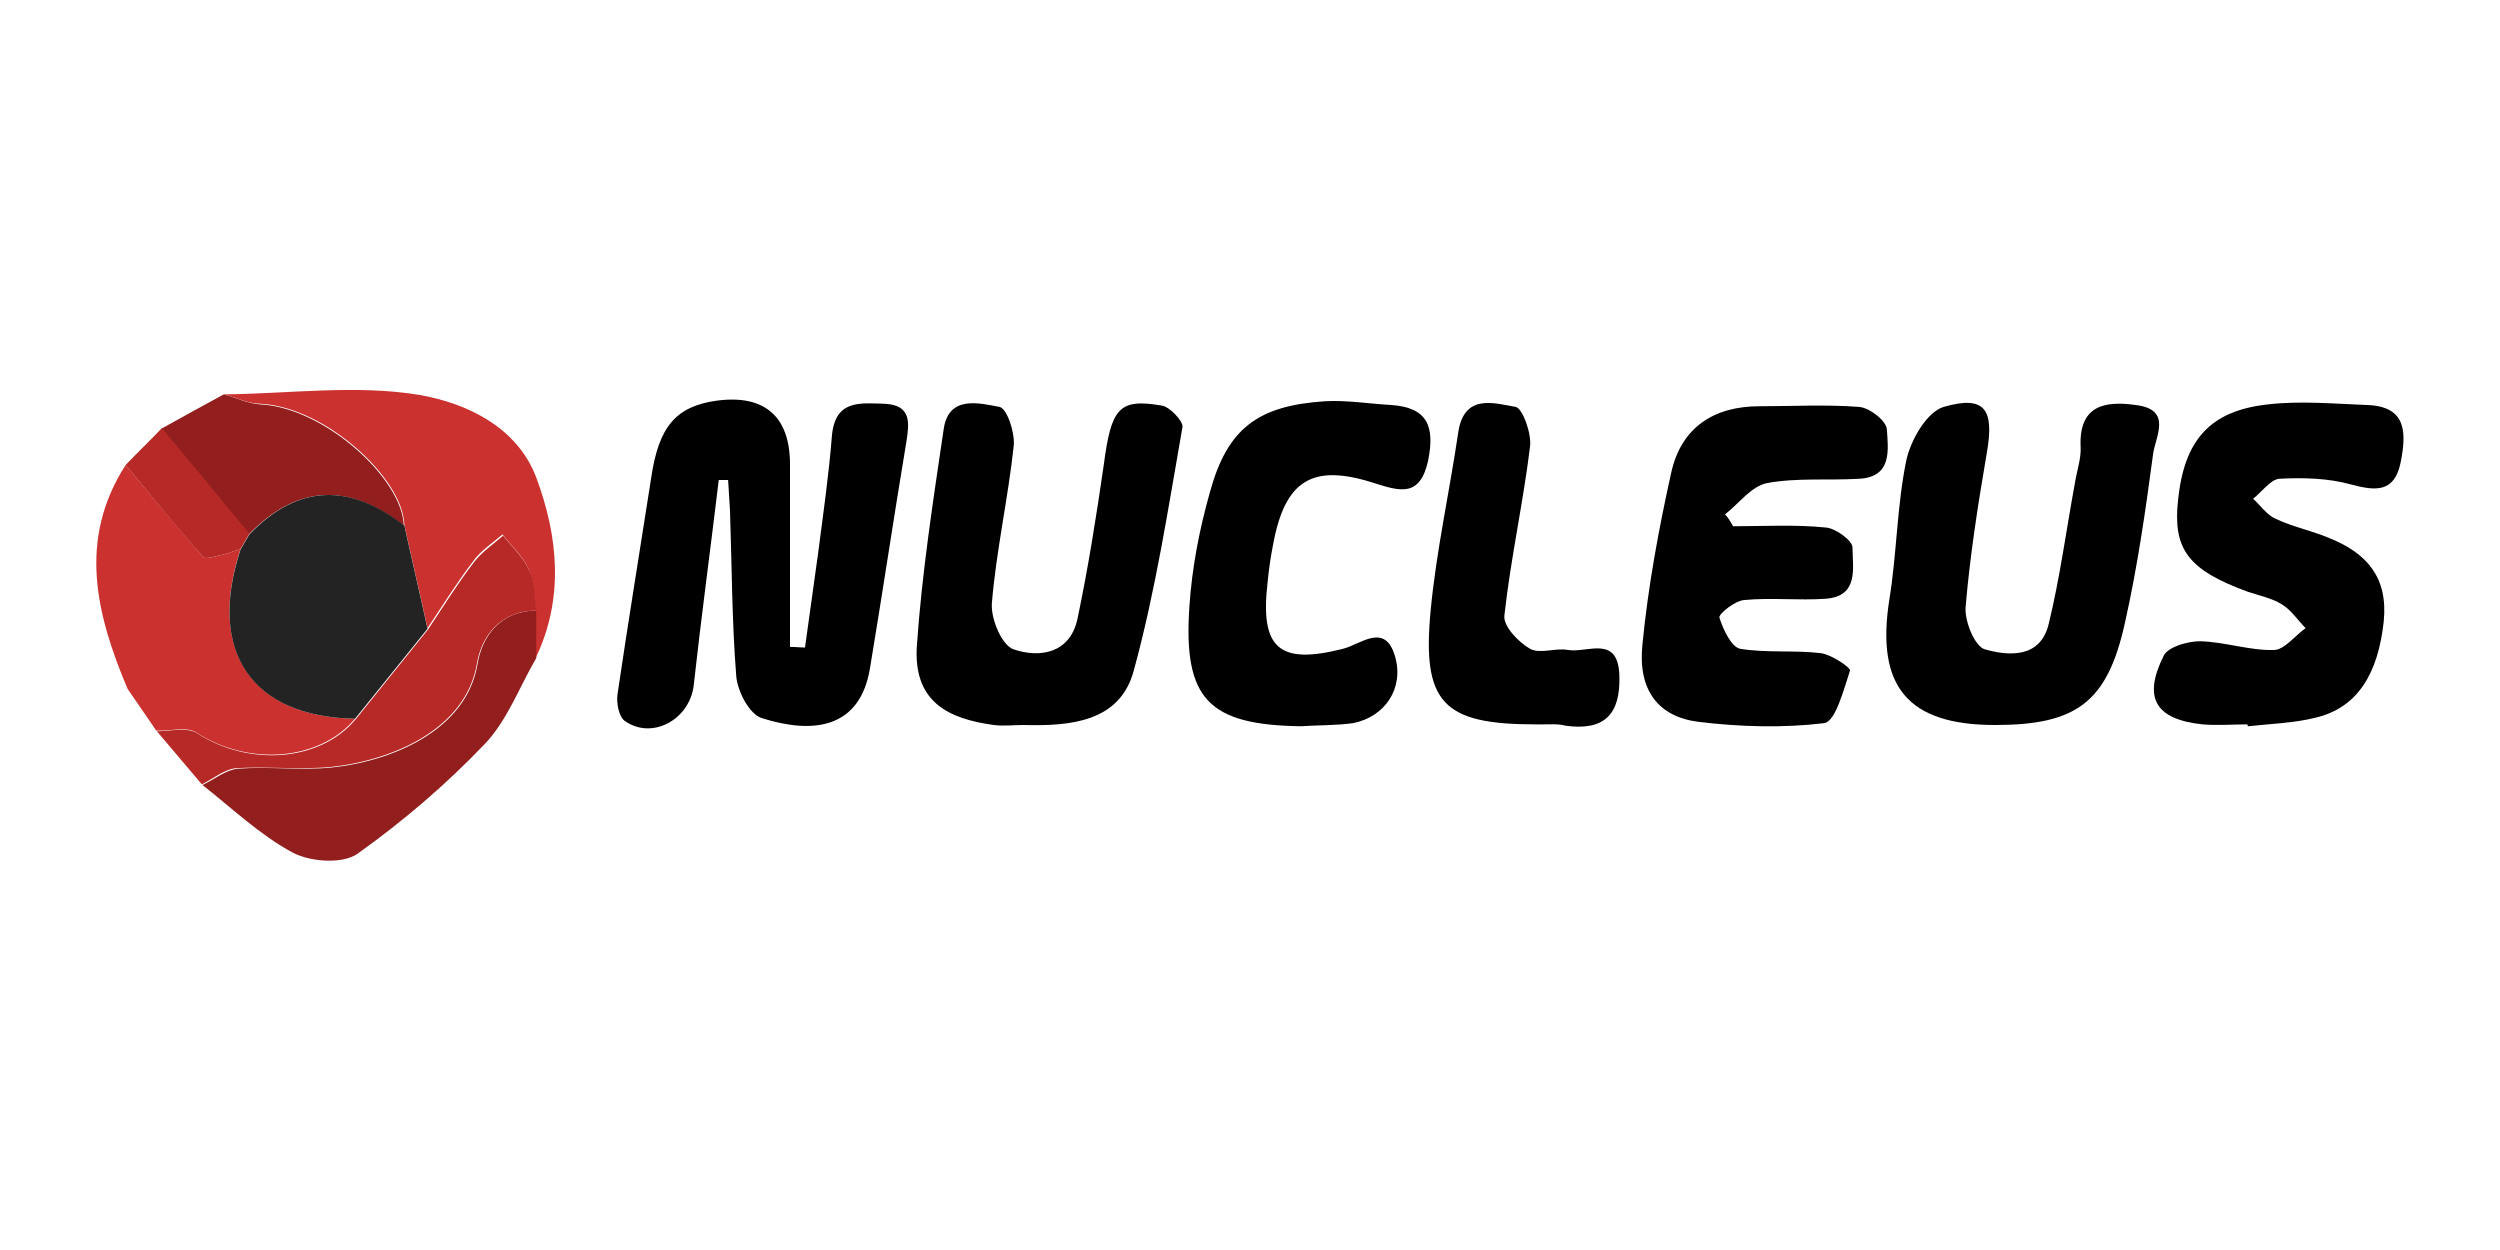
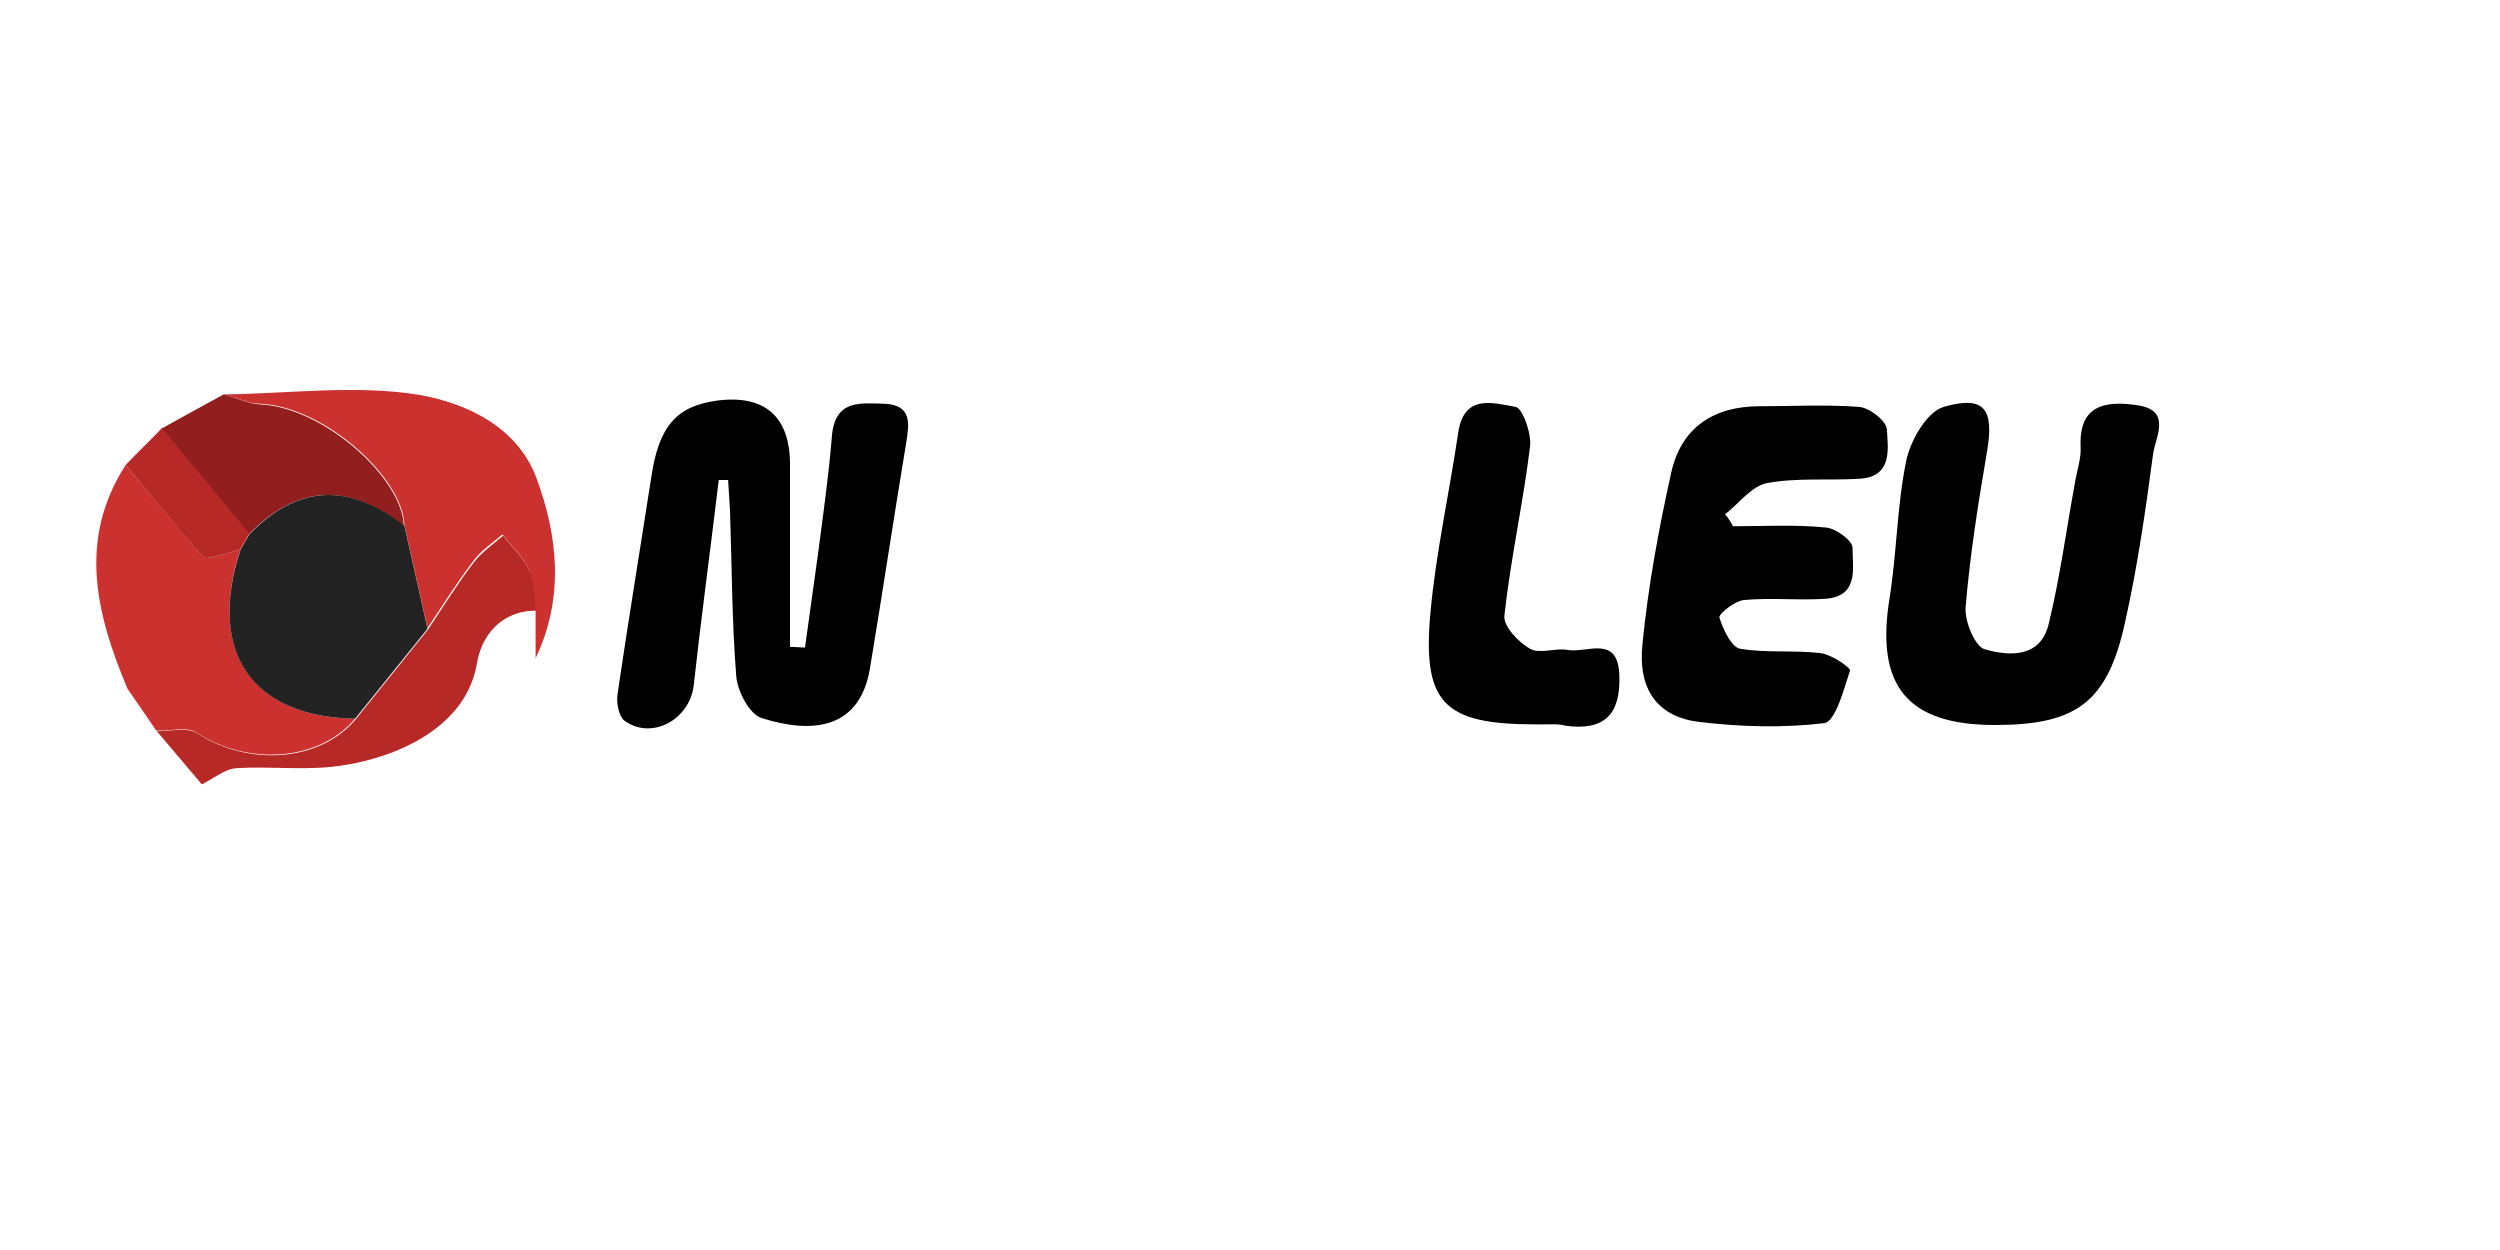
<svg xmlns="http://www.w3.org/2000/svg" width="60" height="30" viewBox="0 0 60 30" fill="none">
  <path d="M17.25 11.52C17.055 13.155 16.83 14.805 16.65 16.44C16.56 17.265 15.645 17.775 14.985 17.295C14.85 17.19 14.79 16.86 14.82 16.665C15.075 14.925 15.36 13.2 15.63 11.46C15.81 10.23 16.23 9.75 17.205 9.615C18.345 9.465 18.96 9.99 18.96 11.145C18.96 12.6 18.96 14.07 18.96 15.525C19.08 15.525 19.2 15.54 19.32 15.54C19.425 14.79 19.53 14.04 19.635 13.275C19.755 12.345 19.89 11.415 19.965 10.47C20.04 9.585 20.64 9.675 21.225 9.69C21.885 9.72 21.825 10.155 21.75 10.62C21.45 12.42 21.18 14.235 20.88 16.035C20.64 17.49 19.515 17.625 18.285 17.235C17.985 17.145 17.7 16.59 17.67 16.23C17.565 14.91 17.565 13.575 17.52 12.255C17.505 12.015 17.49 11.76 17.475 11.52C17.385 11.52 17.325 11.52 17.25 11.52Z" fill="black" />
  <path d="M47.88 17.4C45.78 17.4 45.015 16.47 45.345 14.385C45.525 13.275 45.525 12.15 45.75 11.055C45.855 10.56 46.245 9.885 46.65 9.765C47.64 9.48 47.865 9.825 47.685 10.86C47.475 12.09 47.28 13.32 47.175 14.565C47.145 14.91 47.4 15.525 47.64 15.585C48.225 15.75 48.975 15.795 49.17 14.97C49.44 13.86 49.59 12.72 49.8 11.58C49.845 11.295 49.95 11.01 49.935 10.725C49.89 9.735 50.505 9.615 51.255 9.72C52.14 9.825 51.735 10.47 51.675 10.89C51.495 12.24 51.3 13.605 51 14.94C50.58 16.86 49.83 17.4 47.88 17.4Z" fill="black" />
  <path d="M41.595 12.63C42.33 12.63 43.08 12.585 43.815 12.66C44.055 12.675 44.46 12.975 44.46 13.14C44.46 13.62 44.625 14.31 43.815 14.37C43.17 14.415 42.51 14.34 41.865 14.4C41.64 14.415 41.25 14.73 41.265 14.82C41.355 15.105 41.55 15.525 41.76 15.57C42.39 15.675 43.065 15.6 43.695 15.675C43.95 15.705 44.415 16.02 44.4 16.095C44.25 16.545 44.055 17.31 43.785 17.355C42.795 17.475 41.76 17.445 40.77 17.325C39.795 17.205 39.3 16.56 39.42 15.45C39.555 14.07 39.81 12.69 40.11 11.34C40.35 10.26 41.13 9.75 42.225 9.75C43.02 9.75 43.815 9.705 44.61 9.765C44.865 9.78 45.27 10.095 45.285 10.305C45.315 10.785 45.42 11.445 44.625 11.49C43.89 11.535 43.125 11.46 42.405 11.595C42.03 11.67 41.73 12.09 41.4 12.345C41.475 12.42 41.535 12.525 41.595 12.63Z" fill="black" />
-   <path d="M24.57 17.4C24.33 17.4 24.09 17.43 23.85 17.4C22.755 17.25 21.915 16.845 22.005 15.495C22.125 13.755 22.395 12.015 22.65 10.29C22.77 9.48 23.505 9.675 23.985 9.765C24.165 9.795 24.36 10.38 24.33 10.695C24.195 11.955 23.91 13.215 23.805 14.475C23.775 14.85 24.045 15.495 24.33 15.585C24.945 15.795 25.68 15.69 25.86 14.85C26.115 13.635 26.31 12.405 26.49 11.16C26.67 9.795 26.85 9.555 27.885 9.735C28.08 9.765 28.395 10.11 28.38 10.245C28.035 12.21 27.735 14.175 27.21 16.095C26.88 17.325 25.695 17.43 24.57 17.4Z" fill="black" />
-   <path d="M53.94 17.385C53.58 17.385 53.22 17.415 52.86 17.385C51.735 17.265 51.42 16.755 51.93 15.735C52.035 15.525 52.5 15.39 52.8 15.39C53.4 15.405 53.985 15.615 54.57 15.6C54.825 15.6 55.08 15.255 55.335 15.075C55.14 14.88 54.99 14.64 54.765 14.505C54.525 14.355 54.225 14.295 53.955 14.205C52.515 13.68 52.14 13.185 52.275 11.985C52.425 10.56 53.04 9.855 54.435 9.705C55.215 9.615 56.01 9.69 56.805 9.72C57.78 9.75 57.75 10.41 57.615 11.1C57.465 11.82 57.03 11.79 56.415 11.625C55.875 11.475 55.275 11.46 54.705 11.49C54.495 11.505 54.285 11.805 54.075 11.97C54.255 12.135 54.405 12.36 54.615 12.45C55.02 12.645 55.485 12.735 55.905 12.915C56.805 13.275 57.315 13.86 57.21 14.91C57.075 16.17 56.58 16.98 55.59 17.22C55.065 17.355 54.495 17.37 53.955 17.43C53.955 17.445 53.94 17.415 53.94 17.385Z" fill="black" />
-   <path d="M31.23 17.43C29.01 17.4 28.395 16.785 28.545 14.565C28.605 13.635 28.785 12.705 29.04 11.805C29.46 10.275 30.195 9.735 31.8 9.63C32.325 9.6 32.85 9.69 33.39 9.72C34.26 9.78 34.44 10.23 34.275 11.055C34.08 11.94 33.6 11.79 32.985 11.595C31.5 11.115 30.84 11.52 30.555 13.065C30.495 13.365 30.45 13.68 30.42 13.995C30.24 15.57 30.705 15.96 32.235 15.57C32.655 15.465 33.24 14.925 33.48 15.75C33.705 16.515 33.24 17.205 32.475 17.355C32.055 17.415 31.635 17.4 31.23 17.43Z" fill="black" />
  <path d="M37.065 17.385C36.99 17.385 36.915 17.385 36.855 17.385C34.635 17.385 34.125 16.875 34.335 14.655C34.47 13.23 34.785 11.82 34.995 10.395C35.13 9.435 35.85 9.675 36.375 9.765C36.54 9.795 36.765 10.41 36.72 10.725C36.555 12.075 36.255 13.41 36.105 14.775C36.075 15.03 36.45 15.42 36.72 15.57C36.96 15.705 37.335 15.54 37.635 15.6C38.1 15.675 38.835 15.225 38.865 16.215C38.895 17.145 38.505 17.55 37.56 17.415C37.41 17.37 37.245 17.385 37.065 17.385Z" fill="black" />
  <path d="M3.06 16.53C2.31 14.745 1.86 12.96 3.015 11.16C3.63 11.895 4.245 12.645 4.875 13.365C4.935 13.44 5.205 13.335 5.37 13.305C5.505 13.275 5.64 13.215 5.775 13.17C4.965 15.615 6.03 17.205 8.52 17.25C7.665 18.27 5.955 18.39 4.71 17.58C4.485 17.43 4.08 17.55 3.75 17.535C3.525 17.205 3.3 16.875 3.06 16.53Z" fill="#CB312F" />
  <path d="M5.37 9.465C6.945 9.45 8.55 9.225 10.08 9.48C11.175 9.675 12.405 10.23 12.87 11.46C13.395 12.87 13.545 14.355 12.855 15.795C12.855 15.42 12.855 15.03 12.855 14.655C12.81 14.325 12.825 13.965 12.69 13.665C12.555 13.35 12.27 13.11 12.06 12.825C11.82 13.035 11.535 13.215 11.355 13.47C10.965 13.98 10.62 14.535 10.26 15.075C10.08 14.25 9.885 13.425 9.705 12.6C9.675 11.475 7.8 9.765 6.255 9.69C5.955 9.69 5.67 9.54 5.37 9.465Z" fill="#CB312F" />
-   <path d="M12.87 14.655C12.87 15.03 12.87 15.42 12.87 15.795C12.465 16.485 12.18 17.28 11.64 17.85C10.71 18.825 9.675 19.71 8.58 20.49C8.22 20.745 7.44 20.685 7.02 20.46C6.24 20.04 5.565 19.395 4.86 18.84C5.145 18.705 5.415 18.48 5.7 18.45C6.45 18.39 7.215 18.495 7.965 18.42C9.285 18.285 11.175 17.595 11.46 15.945C11.565 15.27 12.015 14.655 12.87 14.655Z" fill="#921F1E" />
  <path d="M12.87 14.655C12.015 14.655 11.55 15.27 11.445 15.93C11.16 17.58 9.27 18.27 7.95 18.405C7.2 18.48 6.435 18.39 5.685 18.435C5.4 18.45 5.115 18.69 4.845 18.825C4.485 18.405 4.125 17.97 3.765 17.55C4.095 17.55 4.485 17.445 4.725 17.595C5.97 18.405 7.68 18.285 8.535 17.265C9.12 16.545 9.69 15.825 10.275 15.105C10.635 14.565 10.98 14.01 11.37 13.5C11.565 13.245 11.835 13.065 12.075 12.855C12.285 13.125 12.57 13.38 12.705 13.695C12.84 13.965 12.825 14.325 12.87 14.655Z" fill="#B62926" />
  <path d="M5.37 9.465C5.655 9.54 5.955 9.69 6.24 9.705C7.785 9.78 9.66 11.49 9.69 12.615C8.385 11.595 7.155 11.61 5.97 12.825C5.265 11.985 4.56 11.13 3.87 10.29C4.38 10.005 4.875 9.735 5.37 9.465Z" fill="#921F1E" />
  <path d="M3.885 10.275C4.59 11.115 5.295 11.97 5.985 12.81C5.91 12.93 5.85 13.05 5.775 13.17C5.64 13.215 5.505 13.275 5.37 13.305C5.205 13.335 4.935 13.44 4.875 13.365C4.23 12.645 3.63 11.895 3.015 11.16C3.3 10.86 3.6 10.575 3.885 10.275Z" fill="#B62926" />
-   <path d="M3.06 16.53C3.285 16.86 3.525 17.205 3.75 17.535C3.525 17.205 3.3 16.875 3.06 16.53Z" fill="#B62926" />
  <path d="M5.775 13.185C5.85 13.065 5.91 12.945 5.985 12.825C7.155 11.61 8.4 11.595 9.705 12.615C9.885 13.44 10.08 14.265 10.26 15.09C9.675 15.81 9.105 16.53 8.52 17.25C6.03 17.205 4.965 15.63 5.775 13.185Z" fill="#242323" />
</svg>